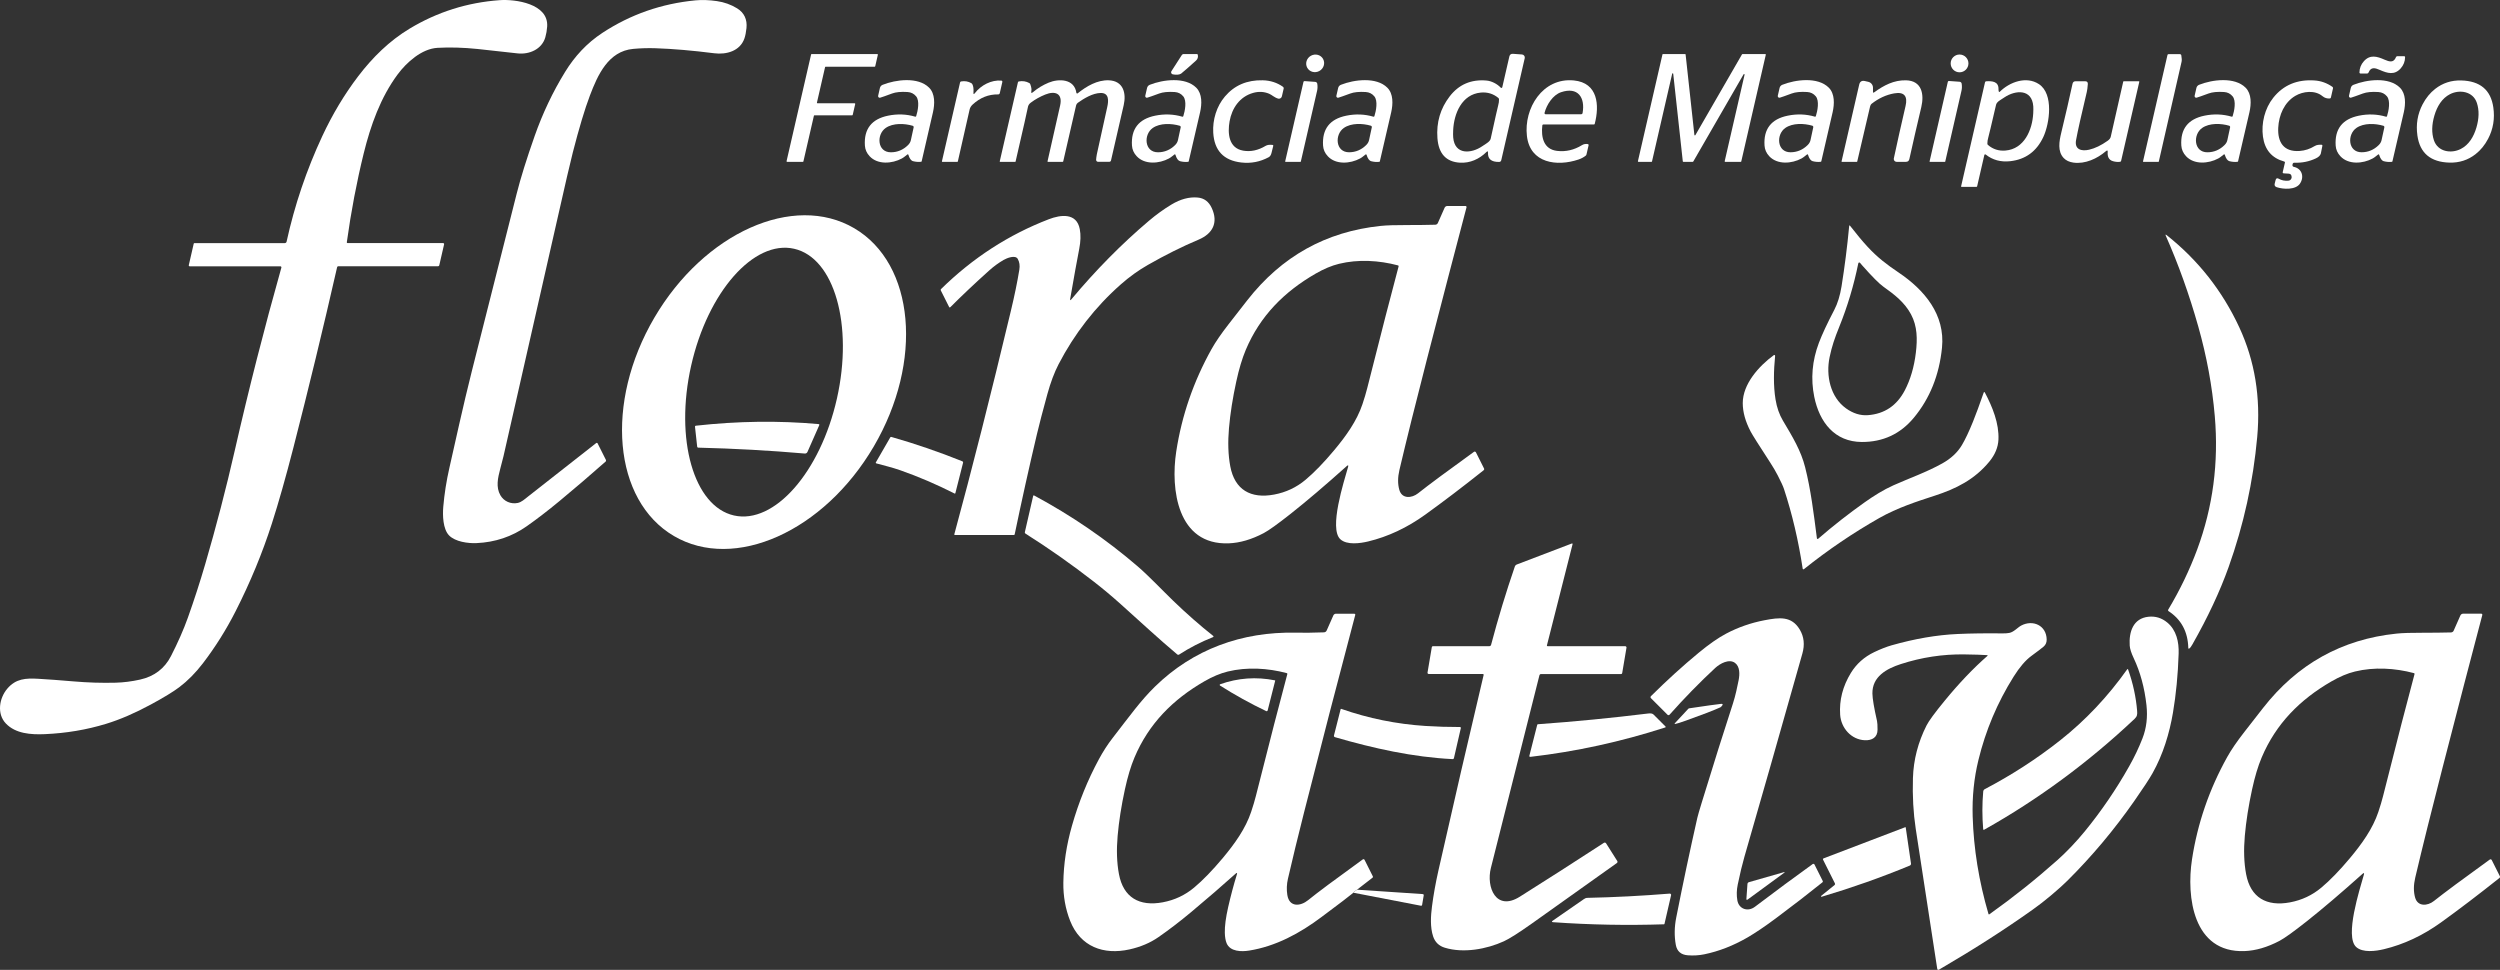
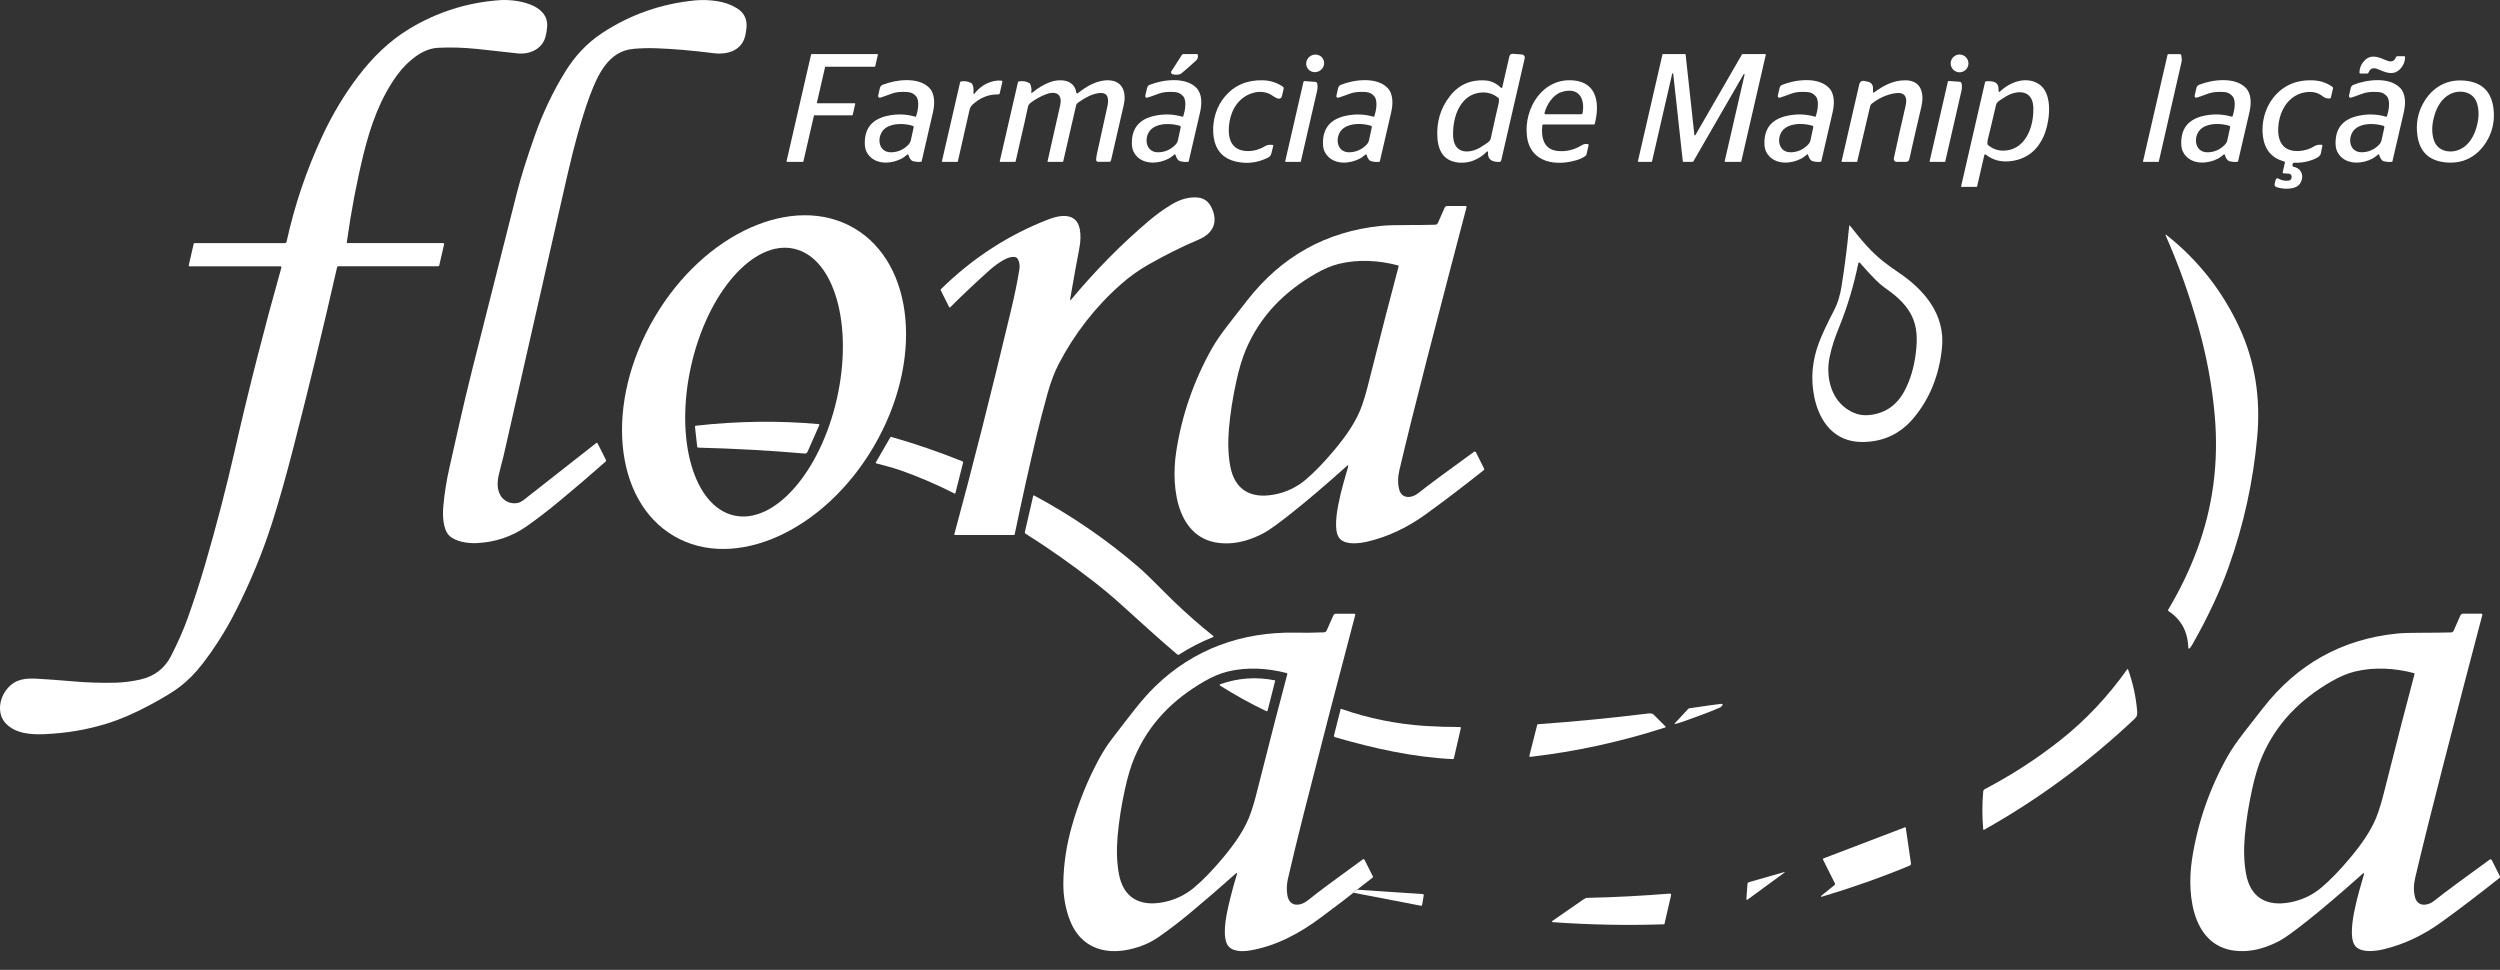
<svg xmlns="http://www.w3.org/2000/svg" width="763" height="296" viewBox="0 0 763 296" fill="none">
  <rect x="0" y="0" width="763" height="296" fill="#333333" stroke="none" />
  <g clip-path="url(#clip0_1224_2)">
    <path d="M454.136 46.611C454.161 46.128 454.004 46.057 453.658 46.398C451.479 48.558 448.65 49.829 445.582 49.651C441.351 49.402 439.06 46.911 438.705 42.178C438.344 37.369 439.594 33.109 442.458 29.398C445.247 25.784 448.98 24.177 453.658 24.579C455.208 24.711 456.94 25.596 458.027 26.755C458.128 26.866 458.306 26.872 458.413 26.765C458.453 26.729 458.479 26.678 458.494 26.628L460.653 17.243C460.79 16.659 461.156 16.384 461.76 16.425L464.498 16.623C465.011 16.659 465.402 17.101 465.366 17.619C465.366 17.67 465.356 17.721 465.346 17.767L458.189 48.878C458.108 49.234 457.884 49.417 457.519 49.422C455.167 49.458 454.039 48.522 454.136 46.611ZM457.295 29.891C455.746 28.61 453.958 28.066 451.936 28.254C446.131 28.798 443.718 34.685 443.505 39.824C443.469 40.714 443.469 41.421 443.515 41.944C443.972 47.368 449.062 46.911 452.389 44.623C452.505 44.547 452.963 44.242 453.77 43.708C454.456 43.256 454.857 42.788 454.964 42.305C456.31 36.174 457.072 32.799 457.244 32.179C457.427 31.538 457.514 30.913 457.498 30.308C457.498 30.14 457.427 29.998 457.295 29.891Z" fill="white" />
    <path d="M470.715 38.295C470.309 41.833 471.076 45.559 475.215 46.052C477.867 46.367 480.396 45.788 482.799 44.309C483.332 43.978 483.927 43.866 484.592 43.968C484.755 43.993 484.866 44.151 484.841 44.314C484.841 44.319 484.841 44.324 484.841 44.329L484.196 47.125C484.16 47.293 484.074 47.425 483.942 47.527C483.302 48.025 482.565 48.416 481.727 48.696C475.226 50.877 466.992 49.87 466.017 41.508C465.036 33.069 470.812 23.619 480.335 24.549C487.716 25.271 488.193 32.118 486.715 37.792C486.68 37.924 486.598 37.99 486.461 37.99H471.071C470.862 37.99 470.745 38.092 470.72 38.295H470.715ZM471.731 34.869H482.56C482.779 34.869 482.967 34.711 483.007 34.498C483.85 29.729 481.565 26.404 476.429 28.143C473.925 28.992 472.025 31.971 471.396 34.437C471.35 34.62 471.457 34.808 471.645 34.858C471.675 34.864 471.7 34.869 471.731 34.869Z" fill="white" />
    <path d="M261.011 31.747L260.249 35.056C260.229 35.138 260.158 35.193 260.077 35.193H248.577C248.496 35.193 248.424 35.249 248.404 35.331L245.199 49.265C245.179 49.346 245.108 49.402 245.026 49.402H240.236C240.14 49.402 240.059 49.321 240.059 49.224C240.059 49.209 240.059 49.199 240.059 49.183L247.546 16.633C247.566 16.552 247.637 16.496 247.718 16.496H267.747C267.843 16.496 267.924 16.577 267.924 16.674C267.924 16.689 267.924 16.699 267.924 16.715L267.122 20.222C267.101 20.304 267.03 20.36 266.949 20.36H251.985C251.904 20.36 251.833 20.416 251.812 20.497L249.329 31.31C249.308 31.406 249.364 31.503 249.461 31.523C249.476 31.523 249.486 31.523 249.501 31.523H260.839C260.935 31.523 261.016 31.604 261.016 31.701C261.016 31.716 261.016 31.726 261.016 31.742L261.011 31.747Z" fill="white" />
    <path d="M360.461 22.48C359.862 22.835 359.018 22.907 357.931 22.688C357.591 22.622 357.368 22.291 357.428 21.951C357.444 21.87 357.474 21.793 357.52 21.727L360.669 16.832C360.806 16.618 361.04 16.491 361.289 16.491H365.281C365.439 16.491 365.535 16.573 365.571 16.73C365.718 17.432 365.54 18.011 365.048 18.464C364.118 19.308 363.219 20.111 362.35 20.873C361.208 21.875 360.578 22.409 360.461 22.48Z" fill="white" />
    <path d="M403.809 18.011C404.515 19.297 404.002 20.939 402.661 21.671C401.32 22.403 399.664 21.955 398.963 20.664C398.257 19.378 398.77 17.736 400.111 17.004C401.452 16.272 403.108 16.719 403.809 18.006V18.011Z" fill="white" />
    <path d="M277.25 47.272C277.184 47.079 277.072 47.044 276.91 47.16C276.397 47.532 275.935 47.999 275.259 48.36C272.257 49.987 267.868 50.317 265.415 47.689C264.526 46.739 264.044 45.656 263.967 44.441C263.637 39.388 265.994 36.343 271.028 35.306C273.877 34.721 276.646 34.823 279.333 35.611C279.455 35.646 279.576 35.575 279.617 35.458C280.13 33.862 280.74 30.766 279.597 29.393C278.921 28.585 278.048 28.148 276.976 28.082C274.985 27.955 273.41 28.107 272.252 28.539C270.362 29.241 269.159 29.668 268.635 29.815C268.371 29.892 268.097 29.744 268.016 29.48C267.99 29.393 267.99 29.307 268.011 29.221L268.549 26.847C268.651 26.409 268.955 26.054 269.372 25.886C273.364 24.29 280.196 23.38 283.564 26.755C285.423 28.611 285.311 31.732 284.737 34.274C283.701 38.859 282.553 43.841 281.293 49.224C281.273 49.306 281.202 49.367 281.116 49.377C280.303 49.468 279.48 49.407 278.652 49.189C278.063 49.036 277.596 48.396 277.25 47.272ZM278.845 38.879C278.891 38.666 278.764 38.452 278.55 38.386C276.087 37.659 272.572 37.481 270.307 39.057C267.432 41.06 267.721 46.495 271.896 46.479C273.898 46.474 275.635 45.747 277.113 44.298C277.575 43.846 277.87 43.343 277.992 42.789C278.312 41.325 278.596 40.023 278.845 38.879Z" fill="white" />
    <path d="M314.777 27.792C314.624 28.427 314.807 28.524 315.32 28.087C316.692 26.923 318.256 25.977 320.013 25.24C323.107 23.944 327.902 24.01 328.511 28.341C328.532 28.473 328.654 28.559 328.786 28.539C328.826 28.534 328.862 28.519 328.892 28.493C331.63 26.297 334.896 24.381 338.401 24.508C342.835 24.671 343.79 28.432 342.957 32.082C341.377 38.976 340.087 44.593 339.087 48.934C339.021 49.234 338.833 49.382 338.523 49.382H335.13C334.8 49.382 334.536 49.117 334.536 48.787C334.536 48.777 334.536 48.772 334.536 48.762C334.556 48.33 334.627 47.775 334.754 47.089C334.866 46.484 335.927 41.665 337.939 32.632C338.345 30.811 338.564 28.305 335.882 28.377C333.469 28.438 330.868 30.013 328.943 31.381C328.684 31.569 328.501 31.843 328.43 32.154L324.499 49.245C324.473 49.351 324.407 49.402 324.3 49.402H319.841C319.765 49.402 319.704 49.341 319.704 49.265C319.704 49.255 319.704 49.245 319.704 49.239C320.105 47.47 321.385 41.797 323.549 32.215C324.402 28.443 321.969 27.67 319.033 28.849C317.408 29.505 315.914 30.339 314.558 31.361C314.065 31.727 313.776 32.209 313.69 32.815C313.608 33.369 312.364 38.859 309.961 49.29C309.946 49.367 309.895 49.407 309.814 49.407H305.253C305.182 49.407 305.121 49.346 305.121 49.28C305.121 49.27 305.121 49.26 305.121 49.25L310.667 25.128C310.703 24.976 310.794 24.884 310.952 24.854C312.1 24.645 313.156 24.803 314.126 25.337C314.279 25.418 314.391 25.55 314.446 25.713C314.777 26.628 314.883 27.319 314.766 27.792H314.777Z" fill="white" />
    <path d="M358.414 47.165C357.901 47.536 357.439 48.004 356.763 48.365C353.761 49.987 349.373 50.312 346.919 47.679C346.036 46.728 345.553 45.645 345.477 44.43C345.157 39.377 347.514 36.337 352.553 35.305C355.402 34.721 358.17 34.828 360.857 35.621C360.979 35.656 361.101 35.585 361.142 35.468C361.655 33.872 362.269 30.776 361.127 29.403C360.456 28.595 359.582 28.153 358.511 28.087C356.52 27.96 354.945 28.107 353.782 28.539C351.892 29.236 350.688 29.663 350.165 29.81C349.901 29.886 349.627 29.739 349.546 29.475C349.52 29.388 349.52 29.302 349.54 29.215L350.084 26.841C350.186 26.404 350.49 26.048 350.907 25.881C354.904 24.289 361.736 23.39 365.099 26.77C366.953 28.631 366.841 31.747 366.262 34.289C365.221 38.874 364.063 43.856 362.798 49.234C362.777 49.316 362.706 49.377 362.62 49.387C361.807 49.478 360.984 49.417 360.156 49.199C359.567 49.041 359.1 48.401 358.755 47.277C358.694 47.084 358.582 47.048 358.414 47.165ZM360.349 38.874C360.395 38.656 360.268 38.442 360.055 38.381C357.591 37.659 354.081 37.486 351.816 39.062C348.946 41.07 349.246 46.499 353.421 46.479C355.417 46.469 357.154 45.742 358.628 44.293C359.09 43.841 359.384 43.332 359.506 42.778C359.821 41.314 360.101 40.013 360.349 38.874Z" fill="white" />
    <path d="M375.268 37.034C374.643 40.613 374.932 45.203 379.428 45.981C381.718 46.372 383.999 45.884 386.265 44.517C386.762 44.217 387.473 44.12 388.393 44.227C388.571 44.247 388.637 44.344 388.596 44.522C388.515 44.883 388.337 45.605 388.058 46.698C387.9 47.333 387.611 47.765 387.194 47.989C384.578 49.397 381.8 49.931 378.849 49.595C373.454 48.98 370.6 45.945 370.28 40.496C370.051 36.571 371.296 32.438 373.861 29.434C376.761 26.028 380.606 24.386 385.386 24.503C387.717 24.559 389.774 25.225 391.567 26.491C391.74 26.613 391.827 26.831 391.776 27.04L391.232 29.403C391.115 29.907 390.623 30.217 390.125 30.105C390.115 30.105 390.105 30.1 390.089 30.095C389.002 29.8 388.164 28.946 387.316 28.595C385.757 27.95 384.126 27.873 382.425 28.361C378.361 29.52 375.974 33.008 375.268 37.034Z" fill="white" />
    <path d="M417.081 47.282C417.02 47.089 416.909 47.053 416.741 47.17C416.228 47.541 415.766 48.009 415.09 48.37C412.088 49.991 407.7 50.322 405.246 47.688C404.357 46.738 403.875 45.655 403.799 44.44C403.479 39.387 405.836 36.342 410.874 35.31C413.724 34.725 416.492 34.832 419.179 35.62C419.301 35.656 419.423 35.584 419.464 35.468C419.977 33.871 420.586 30.775 419.443 29.403C418.773 28.595 417.899 28.152 416.827 28.086C414.836 27.959 413.262 28.112 412.098 28.544C410.209 29.24 409.005 29.667 408.482 29.815C408.213 29.891 407.938 29.733 407.862 29.469C407.837 29.388 407.837 29.301 407.862 29.22L408.406 26.846C408.507 26.409 408.812 26.053 409.229 25.885C413.226 24.294 420.058 23.389 423.421 26.77C425.274 28.63 425.168 31.746 424.589 34.288C423.548 38.873 422.394 43.855 421.13 49.239C421.109 49.32 421.038 49.381 420.952 49.391C420.139 49.483 419.316 49.422 418.488 49.203C417.899 49.046 417.432 48.405 417.086 47.282H417.081ZM418.676 38.858C418.722 38.645 418.59 38.426 418.377 38.365C415.913 37.643 412.398 37.475 410.138 39.056C407.268 41.065 407.573 46.499 411.748 46.473C413.749 46.463 415.486 45.731 416.954 44.282C417.417 43.83 417.711 43.322 417.833 42.767C418.148 41.303 418.427 40.002 418.676 38.858Z" fill="white" />
    <path d="M297.105 28.29C297.07 28.794 297.207 28.845 297.517 28.443C299.421 25.962 302.571 24.351 305.603 24.595C305.791 24.61 305.933 24.778 305.923 24.966C305.923 24.981 305.923 25.001 305.913 25.017L305.131 28.438C305.08 28.662 304.872 28.819 304.643 28.814C301.733 28.758 299.132 29.79 296.836 31.92C296.353 32.367 296.054 32.871 295.927 33.425C295.378 35.85 294.179 41.132 292.336 49.265C292.315 49.341 292.249 49.397 292.173 49.397H287.612C287.536 49.397 287.475 49.336 287.475 49.26C287.475 49.25 287.475 49.24 287.475 49.235L293.011 25.164C293.052 24.986 293.158 24.884 293.336 24.854C294.454 24.661 295.48 24.828 296.414 25.362C296.567 25.449 296.684 25.571 296.77 25.728C297.07 26.293 297.176 27.147 297.1 28.29H297.105Z" fill="white" />
    <path d="M392.238 49.254L397.815 25.011C397.856 24.823 397.973 24.736 398.161 24.752L401.411 24.986C401.731 25.006 401.99 25.25 402.036 25.565C402.153 26.323 402.133 27.044 401.975 27.721C400.187 35.61 398.531 42.803 397.013 49.305C396.997 49.366 396.962 49.397 396.901 49.397H392.35C392.284 49.397 392.233 49.341 392.233 49.28C392.233 49.27 392.233 49.265 392.233 49.254H392.238Z" fill="white" />
    <path d="M516.648 49.392H513.753C513.666 49.392 513.6 49.326 513.59 49.245L510.67 22.52C510.659 22.429 510.578 22.368 510.492 22.373C510.421 22.378 510.365 22.429 510.35 22.5L504.193 49.27C504.178 49.346 504.112 49.397 504.036 49.397H500.054C499.962 49.397 499.891 49.321 499.891 49.234C499.891 49.224 499.891 49.209 499.891 49.199L507.383 16.618C507.398 16.542 507.465 16.491 507.541 16.491H514.286C514.373 16.491 514.439 16.557 514.449 16.639L517.126 41.182C517.136 41.273 517.212 41.334 517.303 41.329C517.359 41.324 517.405 41.294 517.43 41.243L531.663 16.578C531.693 16.527 531.744 16.496 531.8 16.496H538.764C538.855 16.496 538.926 16.573 538.926 16.659C538.926 16.669 538.926 16.684 538.926 16.695L531.434 49.275C531.419 49.351 531.353 49.402 531.277 49.402H526.538C526.446 49.402 526.375 49.326 526.375 49.239C526.375 49.229 526.375 49.214 526.375 49.204L532.445 22.795C532.465 22.708 532.41 22.622 532.323 22.602C532.252 22.586 532.181 22.617 532.145 22.678L516.78 49.311C516.75 49.361 516.699 49.392 516.643 49.392H516.648Z" fill="white" />
    <path d="M658.877 49.295C658.862 49.361 658.821 49.396 658.755 49.396H654.163C654.102 49.396 654.051 49.351 654.046 49.29C654.046 49.279 654.046 49.269 654.046 49.259L661.518 16.765C661.549 16.628 661.666 16.531 661.808 16.531H665.318C665.526 16.531 665.699 16.679 665.734 16.882C665.892 17.762 665.917 18.422 665.81 18.875C663.743 27.99 661.427 38.126 658.872 49.295H658.877Z" fill="white" />
    <path d="M600.769 19.353C600.769 20.853 599.555 22.068 598.056 22.068C596.558 22.068 595.344 20.853 595.344 19.353C595.344 17.854 596.558 16.639 598.056 16.639C599.555 16.639 600.769 17.854 600.769 19.353Z" fill="white" />
    <path d="M727.769 18.209C729.217 18.845 730.538 19.256 731.259 17.431C731.335 17.238 731.477 17.142 731.686 17.142H733.728C733.895 17.142 734.032 17.279 734.032 17.447C734.032 17.447 734.032 17.447 734.032 17.452C734.017 18.758 733.565 19.907 732.676 20.898C730.776 23.013 728.633 22.362 726.367 21.366C724.92 20.731 723.599 20.314 722.878 22.144C722.802 22.337 722.659 22.434 722.451 22.434H720.409C720.242 22.434 720.104 22.296 720.104 22.129C720.104 22.129 720.104 22.129 720.104 22.123C720.12 20.817 720.572 19.668 721.461 18.677C723.36 16.562 725.504 17.213 727.769 18.209Z" fill="white" />
    <path d="M551.818 47.272C551.757 47.079 551.645 47.043 551.478 47.16C550.965 47.531 550.502 47.999 549.827 48.365C546.825 49.987 542.436 50.317 539.978 47.684C539.094 46.733 538.611 45.65 538.535 44.435C538.205 39.382 540.562 36.337 545.606 35.305C548.455 34.721 551.224 34.822 553.911 35.61C554.033 35.646 554.155 35.575 554.195 35.458C554.708 33.861 555.318 30.766 554.175 29.393C553.504 28.585 552.631 28.148 551.559 28.081C549.563 27.954 547.988 28.102 546.825 28.534C544.94 29.235 543.737 29.663 543.213 29.81C542.949 29.886 542.67 29.734 542.589 29.469C542.563 29.388 542.563 29.297 542.584 29.215L543.127 26.841C543.229 26.404 543.533 26.048 543.95 25.88C547.947 24.284 554.779 23.379 558.147 26.755C560.001 28.615 559.889 31.732 559.315 34.273C558.274 38.864 557.126 43.846 555.861 49.229C555.841 49.31 555.77 49.371 555.683 49.382C554.871 49.473 554.048 49.412 553.22 49.194C552.631 49.036 552.163 48.395 551.818 47.272ZM553.408 38.854C553.454 38.64 553.327 38.427 553.113 38.361C550.645 37.644 547.13 37.476 544.869 39.057C541.999 41.065 542.304 46.499 546.48 46.474C548.481 46.459 550.218 45.727 551.691 44.278C552.153 43.825 552.443 43.322 552.565 42.768C552.88 41.299 553.159 39.997 553.408 38.854Z" fill="white" />
    <path d="M571.77 28.274C571.846 28.269 571.917 28.244 571.978 28.198C574.98 26.012 578.033 24.431 581.695 24.508C586.566 24.619 587.308 28.773 586.378 32.692C585.073 38.182 583.859 43.469 582.737 48.548C582.61 49.112 582.259 49.392 581.685 49.392H578.846C578.368 49.392 577.977 49.005 577.977 48.527C577.977 48.466 577.982 48.405 577.997 48.344C579.013 43.576 580.207 38.243 581.578 32.341C582.254 29.444 581.258 27.939 578.099 28.498C575.646 28.935 573.335 30.008 571.171 31.711C570.983 31.858 570.841 32.133 570.744 32.529C569.845 36.286 568.54 41.868 566.828 49.285C566.813 49.361 566.762 49.402 566.68 49.402H562.165C562.099 49.402 562.043 49.346 562.043 49.285C562.043 49.275 562.043 49.264 562.043 49.254L567.427 25.829C567.646 24.884 568.225 24.518 569.169 24.736L570.206 24.975C571.044 25.168 571.638 25.916 571.638 26.78V28.163C571.638 28.244 571.679 28.279 571.765 28.274H571.77Z" fill="white" />
    <path d="M610.039 27.959C610.064 28.046 610.155 28.092 610.247 28.066C610.272 28.056 610.298 28.046 610.313 28.026C613.305 25.052 618.399 23.13 622.27 25.667C626.862 28.676 625.526 37.689 623.651 41.751C621.594 46.199 618.211 48.68 613.503 49.199C610.623 49.514 608.134 48.833 606.031 47.155C605.919 47.069 605.762 47.084 605.675 47.196C605.65 47.226 605.635 47.262 605.625 47.297L603.425 56.859C603.4 56.966 603.334 57.022 603.227 57.022H598.635C598.574 57.022 598.523 56.971 598.523 56.91C598.523 56.9 598.523 56.895 598.523 56.885L605.828 25.113C605.873 24.919 605.99 24.818 606.188 24.808C608.032 24.696 609.993 24.858 609.942 27.217C609.937 27.497 609.967 27.741 610.033 27.959H610.039ZM606.742 44.262C608.266 45.554 610.033 46.118 612.045 45.95C617.81 45.477 620.274 39.662 620.543 34.563C620.588 33.678 620.594 32.977 620.558 32.458C620.167 27.07 615.108 27.466 611.781 29.698C611.664 29.774 611.207 30.074 610.399 30.593C609.713 31.035 609.312 31.498 609.2 31.97C607.793 38.04 606.996 41.38 606.818 41.995C606.63 42.631 606.539 43.246 606.544 43.846C606.544 44.013 606.615 44.156 606.742 44.262Z" fill="white" />
    <path d="M679.017 47.272C678.956 47.079 678.844 47.044 678.676 47.16C678.163 47.532 677.701 47.999 677.026 48.36C674.024 49.982 669.635 50.307 667.182 47.674C666.298 46.723 665.815 45.641 665.739 44.425C665.419 39.373 667.776 36.333 672.815 35.3C675.664 34.716 678.433 34.823 681.12 35.616C681.241 35.651 681.363 35.58 681.404 35.463C681.917 33.867 682.532 30.771 681.389 29.398C680.718 28.59 679.845 28.148 678.773 28.082C676.782 27.955 675.207 28.102 674.044 28.534C672.154 29.231 670.951 29.658 670.427 29.805C670.163 29.881 669.889 29.734 669.808 29.47C669.782 29.383 669.782 29.297 669.803 29.21L670.346 26.836C670.448 26.399 670.752 26.043 671.169 25.876C675.167 24.285 681.998 23.385 685.361 26.765C687.215 28.626 687.103 31.742 686.524 34.284C685.483 38.869 684.325 43.851 683.06 49.23C683.04 49.311 682.969 49.372 682.882 49.382C682.069 49.474 681.247 49.413 680.419 49.194C679.829 49.036 679.362 48.396 679.017 47.272ZM680.632 38.859C680.678 38.645 680.551 38.432 680.337 38.366C677.874 37.644 674.354 37.476 672.088 39.057C669.219 41.07 669.523 46.505 673.699 46.479C675.705 46.469 677.442 45.737 678.915 44.283C679.377 43.831 679.672 43.328 679.789 42.773C680.104 41.304 680.383 40.003 680.632 38.859Z" fill="white" />
    <path d="M697.135 49.296C693.366 48.253 691.207 45.727 690.654 41.716C690.095 37.634 691.207 33.079 693.803 29.831C696.896 25.952 701.097 24.193 706.395 24.554C708.371 24.686 710.189 25.337 711.86 26.511C712.002 26.608 712.074 26.786 712.033 26.958L711.388 29.775C711.352 29.937 711.251 30.029 711.083 30.044C710.225 30.125 709.463 29.892 708.802 29.337C706.517 27.426 702.88 27.863 700.533 29.251C697.16 31.249 695.515 35.112 695.317 38.976C695.093 43.348 696.937 46.428 701.859 46.073C703.479 45.956 704.998 45.458 706.415 44.588C707.116 44.156 707.782 44.176 708.538 44.166C708.681 44.166 708.792 44.278 708.797 44.42C708.797 44.436 708.797 44.456 708.797 44.471C708.579 45.707 708.416 46.505 708.315 46.866C708.147 47.45 707.644 47.938 706.806 48.335C704.764 49.306 702.585 49.743 700.269 49.657C699.964 49.646 699.776 49.789 699.705 50.089L699.659 50.302C699.593 50.582 699.766 50.861 700.046 50.922C700.046 50.922 700.056 50.922 700.061 50.922C702.646 51.461 703.301 54.079 701.93 56.067C700.599 58.004 696.84 57.795 694.859 57.134C694.306 56.946 694.098 56.575 694.245 56.011L694.504 54.984C694.651 54.399 694.986 54.257 695.51 54.567C696.312 55.04 697.282 55.233 698.425 55.147C698.893 55.111 699.284 54.77 699.385 54.313C699.4 54.221 699.411 54.176 699.411 54.171C699.436 53.423 699.131 53.032 698.486 52.996L696.922 52.905C696.774 52.895 696.663 52.768 696.673 52.62C696.673 52.605 696.673 52.59 696.678 52.58L697.353 49.651C697.399 49.463 697.328 49.346 697.14 49.291L697.135 49.296Z" fill="white" />
    <path d="M726.124 47.282C726.063 47.089 725.951 47.053 725.783 47.17C725.27 47.541 724.808 48.009 724.132 48.37C721.13 49.992 716.742 50.317 714.288 47.684C713.405 46.733 712.922 45.651 712.846 44.435C712.521 39.382 714.878 36.343 719.922 35.31C722.771 34.726 725.539 34.828 728.226 35.626C728.348 35.661 728.47 35.59 728.511 35.473C729.024 33.872 729.638 30.776 728.496 29.403C727.825 28.595 726.952 28.153 725.88 28.087C723.889 27.96 722.314 28.107 721.151 28.539C719.261 29.236 718.057 29.663 717.534 29.81C717.265 29.886 716.991 29.729 716.915 29.464C716.889 29.383 716.889 29.297 716.915 29.215L717.458 26.841C717.56 26.404 717.864 26.048 718.281 25.881C722.278 24.289 729.11 23.39 732.473 26.77C734.327 28.631 734.215 31.747 733.636 34.289C732.595 38.879 731.437 43.861 730.172 49.239C730.152 49.321 730.08 49.382 729.994 49.392C729.181 49.483 728.359 49.422 727.531 49.204C726.941 49.046 726.474 48.406 726.129 47.282H726.124ZM727.703 38.879C727.749 38.661 727.622 38.447 727.409 38.386C724.95 37.659 721.435 37.476 719.17 39.052C716.295 41.055 716.584 46.484 720.76 46.469C722.756 46.469 724.493 45.742 725.971 44.293C726.433 43.841 726.728 43.337 726.85 42.783C727.17 41.319 727.454 40.018 727.703 38.879Z" fill="white" />
    <path d="M739.391 31.813C740.391 29.907 741.666 28.341 743.22 27.126C745.516 25.331 748.158 24.477 751.149 24.553C756.93 24.701 760.201 27.446 760.963 32.784C761.456 36.205 760.922 39.403 759.368 42.366C758.367 44.278 757.092 45.838 755.538 47.053C753.242 48.848 750.601 49.707 747.609 49.631C741.829 49.483 738.558 46.738 737.796 41.4C737.303 37.974 737.836 34.776 739.391 31.813ZM742.977 35.265C742.149 38.076 742.098 40.592 742.829 42.803C743.993 46.316 748.066 46.977 751.023 45.467C753.501 44.206 754.979 41.726 755.797 38.945C756.625 36.134 756.676 33.617 755.939 31.401C754.781 27.893 750.708 27.233 747.746 28.737C745.273 30.003 743.794 32.479 742.977 35.265Z" fill="white" />
-     <path d="M643.268 46.398C643.314 45.879 643.136 45.788 642.74 46.128C640.068 48.416 636.4 50.119 632.825 49.631C631.56 49.458 630.569 48.996 629.853 48.248C627.913 46.21 628.461 43.15 629.096 40.506C630.432 34.97 631.58 29.988 632.535 25.566C632.647 25.052 632.967 24.798 633.49 24.798H636.39C636.969 24.798 637.239 25.088 637.203 25.662C637.127 26.714 637.025 27.523 636.888 28.087C635.197 35.163 634.105 40.054 633.612 42.763C633.089 45.651 635.273 46.225 637.574 45.696C639.397 45.274 641.292 44.364 643.263 42.961C643.786 42.59 644.096 42.189 644.197 41.746C646.498 31.605 647.768 25.998 648.007 24.935C648.027 24.849 648.078 24.808 648.164 24.808H652.787C652.893 24.808 652.939 24.859 652.914 24.966L647.362 49.097C647.326 49.265 647.22 49.356 647.052 49.382C646.387 49.478 645.67 49.417 644.903 49.204C643.512 48.823 643.166 47.659 643.268 46.398Z" fill="white" />
    <path d="M589.025 49.407C588.959 49.407 588.908 49.352 588.908 49.291C588.908 49.28 588.908 49.275 588.908 49.265L594.475 24.981C594.516 24.793 594.633 24.706 594.821 24.717L598.077 24.951C598.391 24.971 598.656 25.215 598.701 25.53C598.818 26.293 598.803 27.014 598.645 27.691C596.857 35.595 595.207 42.804 593.688 49.316C593.673 49.377 593.637 49.407 593.576 49.407H589.02H589.025Z" fill="white" />
    <path d="M105.855 73.879C105.83 74.087 105.916 74.189 106.119 74.189H135.174C135.473 74.189 135.59 74.337 135.524 74.631L134.072 80.945C134.031 81.128 133.863 81.26 133.675 81.26H103.265C103.057 81.26 102.93 81.362 102.884 81.565C98.612 100.308 94.168 118.645 89.555 136.585C87.209 145.704 85.014 153.437 82.978 159.781C80.072 168.819 76.385 177.741 71.91 186.541C69.03 192.209 65.698 197.511 61.913 202.457C59.683 205.365 57.286 207.79 54.721 209.727C52.867 211.125 49.987 212.879 46.076 214.998C41.184 217.647 36.613 219.619 32.361 220.916C26.454 222.725 20.232 223.773 13.694 224.062C9.392 224.25 4.75 223.915 1.788 220.809C-1.011 217.881 -0.249 213.107 2.205 210.2C4.8 207.119 7.858 206.941 11.668 207.165C14.771 207.343 18.327 207.607 22.34 207.953C26.784 208.334 31.102 208.471 35.287 208.359C37.72 208.293 40.204 207.978 42.739 207.414C47.081 206.443 50.231 204.048 52.186 200.231C54.325 196.047 56.047 192.133 57.347 188.488C59.252 183.145 61.014 177.705 62.635 172.169C65.896 161.006 69.009 149.11 71.701 137.286C75.933 118.716 80.656 100.186 85.873 81.687C85.919 81.514 85.822 81.337 85.649 81.286C85.619 81.276 85.594 81.276 85.563 81.276H57.855C57.718 81.276 57.606 81.164 57.606 81.021C57.606 81.001 57.606 80.981 57.611 80.966L59.125 74.362C59.15 74.265 59.236 74.199 59.333 74.199H86.909C87.178 74.199 87.412 74.011 87.468 73.747C89.911 62.614 93.543 51.888 98.353 41.563C101.487 34.847 105.154 28.732 109.355 23.227C113.713 17.513 118.838 12.46 125.02 8.738C133.462 3.655 142.615 0.762 152.49 0.051C157.31 -0.3 167.459 1.133 166.996 8.098C166.92 9.242 166.732 10.335 166.438 11.367C165.401 15.017 161.577 16.699 157.945 16.293C151.601 15.581 147.542 15.133 145.769 14.95C141.396 14.503 137.312 14.386 133.528 14.6C128.692 14.874 124.065 19.063 121.373 22.693C116.146 29.728 113.094 38.304 110.996 46.845C108.857 55.548 107.146 64.561 105.855 73.879Z" fill="white" />
    <path d="M158.021 153.498C159.138 153.264 160.098 152.385 161.058 151.622C168.317 145.888 175.286 140.418 181.976 135.207C182.092 135.116 182.26 135.136 182.351 135.253C182.362 135.268 182.372 135.284 182.382 135.299L184.932 140.377C185.013 140.545 184.977 140.748 184.835 140.87C180.142 145.019 175.448 149.035 170.76 152.918C167.24 155.831 163.913 158.388 160.784 160.589C156.243 163.787 151.113 165.51 145.394 165.759C142.894 165.871 138.938 165.358 137.048 163.401C135.158 161.444 135.072 157.25 135.285 154.703C135.616 150.778 136.24 146.808 137.155 142.787C138.587 136.453 141.528 123.053 144.007 113.257C150.813 86.339 155.369 68.298 157.681 59.142C158.879 54.389 160.708 48.517 163.171 41.523C165.62 34.563 168.718 28.041 172.462 21.956C175.347 17.254 179.06 13.177 183.865 10.025C192.414 4.413 201.872 1.108 212.244 0.112C214.245 -0.081 216.424 -0.005 218.781 0.336C221.021 0.656 223.078 1.393 224.952 2.537C227.126 3.864 228.102 5.963 227.822 8.586C227.685 9.862 227.482 10.894 227.213 11.687C225.882 15.612 221.666 16.725 217.989 16.257C211.355 15.413 205.376 14.9 200.058 14.722C197.828 14.646 195.563 14.712 193.262 14.92C185.628 15.612 182.402 22.947 180.04 29.154C178.486 33.246 176.744 39.042 174.819 46.54C174.072 49.438 172.513 56.168 170.135 66.727C167.408 78.821 161.922 102.983 153.673 139.213C153.627 139.411 153.292 140.713 152.662 143.127C151.946 145.857 151.296 148.669 152.718 151.154C153.8 153.03 155.928 153.935 158.021 153.498Z" fill="white" />
    <path d="M326.627 91.224C326.546 91.687 326.657 91.743 326.957 91.382C334.414 82.455 342.297 74.469 350.607 67.428C352.888 65.491 355.204 63.824 357.545 62.416C360.288 60.769 362.95 60.057 365.525 60.286C367.491 60.459 368.923 61.526 369.822 63.483C371.874 67.931 370.147 71.307 365.82 73.132C360.811 75.242 355.651 77.819 350.333 80.854C347.442 82.506 344.694 84.478 342.099 86.771C334.277 93.665 327.882 101.91 323.076 111.177C321.781 113.678 320.633 116.729 319.643 120.333C318.231 125.482 317.174 129.544 316.468 132.518C314.04 142.802 311.78 152.99 309.682 163.085C309.657 163.202 309.555 163.289 309.433 163.289H291.421C291.33 163.289 291.254 163.213 291.254 163.116C291.254 163.101 291.254 163.085 291.254 163.075C296.613 143.366 302.373 120.628 308.524 94.859C309.636 90.218 310.495 86.039 311.099 82.323C311.307 81.057 311.145 79.959 310.617 79.019C309.895 77.743 307.32 78.744 306.345 79.314C304.765 80.224 303.277 81.311 301.87 82.577C297.324 86.669 293.377 90.401 290.025 93.771C289.943 93.858 289.806 93.858 289.725 93.771C289.705 93.756 289.694 93.736 289.679 93.71L287.129 88.632C287.053 88.484 287.079 88.347 287.195 88.23C296.861 78.734 307.833 71.627 320.1 66.91C323.732 65.512 328.582 64.871 329.548 69.924C329.883 71.678 329.827 73.681 329.385 75.933C328.725 79.293 327.805 84.392 326.622 91.219L326.627 91.224Z" fill="white" />
    <path d="M411.433 142.507C411.586 141.953 411.448 141.872 411.022 142.253C404.454 148.135 398.76 152.979 393.94 156.787C389.973 159.924 387.225 161.891 385.696 162.699C381.978 164.656 378.412 165.698 375.004 165.826C359.303 166.41 357.231 149.284 358.983 137.836C360.664 126.845 364.256 116.419 369.762 106.551C370.965 104.396 372.703 101.859 374.973 98.946C377.223 96.054 379.118 93.624 380.657 91.656C391.131 78.246 404.708 70.677 421.384 68.948C423.177 68.76 425.94 68.674 429.663 68.684C432.462 68.689 435.256 68.659 438.044 68.587C438.39 68.577 438.7 68.374 438.837 68.059L440.889 63.417C441.036 63.082 441.371 62.863 441.737 62.863H447.258C447.441 62.863 447.589 63.011 447.589 63.194C447.589 63.224 447.589 63.255 447.578 63.28C444.221 75.984 440.183 91.484 435.464 109.79C432.101 122.839 429.318 134.048 427.108 143.412C426.575 145.685 426.565 147.718 427.078 149.523C427.88 152.313 430.852 152.095 432.787 150.56C436.023 147.992 441.712 143.778 449.844 137.907C450.027 137.769 450.286 137.815 450.423 137.998C450.438 138.019 450.448 138.039 450.458 138.059L452.927 142.98C453.024 143.163 452.973 143.387 452.81 143.519C446.395 148.618 440.452 153.137 434.981 157.077C429.43 161.072 423.614 163.797 417.544 165.256C415.126 165.836 411.083 166.41 409.081 164.585C405.516 161.337 410.179 146.976 411.433 142.507ZM407.177 137.424C410.819 133.072 414.12 128.446 415.822 123.358C416.416 121.588 416.899 119.967 417.269 118.498C421.501 101.737 424.696 89.338 426.854 81.306C426.9 81.144 426.839 81.042 426.682 81.001C420.866 79.451 414.522 79.09 408.68 80.513C406.43 81.062 404.048 82.059 401.539 83.508C391.938 89.038 384.583 96.42 380.22 106.755C379.113 109.373 378.143 112.611 377.305 116.48C376.218 121.472 375.476 126.199 375.085 130.658C374.704 134.984 374.836 138.873 375.481 142.324C376.822 149.492 381.729 152.283 388.865 150.941C392.467 150.265 395.657 148.77 398.425 146.452C401.092 144.22 404.012 141.211 407.177 137.424Z" fill="white" />
    <path d="M205.656 163.583C187.167 152.725 184.5 122.9 199.708 96.963C214.91 71.027 242.227 58.801 260.717 69.66C279.206 80.518 281.872 110.343 266.665 136.28C251.462 162.216 224.145 174.442 205.656 163.583ZM224.018 157.325C236.305 160.096 250.365 144.118 255.429 121.639C260.493 99.159 254.636 78.688 242.349 75.918C230.062 73.147 216.002 89.124 210.938 111.604C205.874 134.083 211.731 154.555 224.018 157.325Z" fill="white" />
    <path d="M564.659 68.933C566.66 71.51 568.433 73.64 569.982 75.312C572.989 78.571 575.833 80.727 579.465 83.177C587.333 88.484 593.718 96.013 592.697 106.129C591.849 114.502 588.979 121.634 584.082 127.521C579.973 132.457 574.685 134.917 568.229 134.892C559.945 134.861 555.297 128.883 553.712 121.115C552.59 115.605 553.062 110.104 555.135 104.609C556.1 102.062 557.664 98.717 559.823 94.574C560.844 92.627 561.58 90.223 562.043 87.371C562.998 81.428 563.775 75.312 564.369 69.014C564.394 68.745 564.491 68.719 564.659 68.933ZM568.372 81.031C568.123 80.747 567.894 80.477 567.691 80.228C567.584 80.096 567.396 80.076 567.264 80.177C567.208 80.223 567.168 80.289 567.153 80.361C565.791 87.081 563.851 93.552 561.332 99.775C559.919 103.257 559.081 105.733 558.396 109.006C557.217 114.639 558.624 121.207 563.404 124.633C565.568 126.184 567.793 126.875 570.073 126.707C575.148 126.331 578.906 123.805 581.35 119.128C583.061 115.849 584.184 112.041 584.712 107.7C585.22 103.526 585.19 99.576 583.244 95.942C581.294 92.302 578.241 89.933 574.767 87.462C573.512 86.573 571.379 84.427 568.372 81.031Z" fill="white" />
-     <path d="M554.521 164.301C554.536 164.423 554.642 164.514 554.769 164.499C554.815 164.494 554.861 164.473 554.891 164.443C559.463 160.483 564.202 156.772 569.104 153.3C571.862 151.348 574.833 149.477 577.891 148.109C582.813 145.908 588.009 144.109 592.794 141.43C595.446 139.945 597.437 138.085 598.772 135.843C599.804 134.104 600.931 131.72 602.155 128.695C603.075 126.423 604.167 123.449 605.442 119.774C605.472 119.682 605.574 119.636 605.66 119.667C605.701 119.682 605.736 119.708 605.757 119.748C608.124 124.242 610.145 129.229 609.927 134.15C609.82 136.499 608.906 138.73 607.179 140.84C602.658 146.356 597.01 149.162 590.468 151.287C585.17 153.005 579.059 154.977 573.533 158.114C565.533 162.659 557.868 167.859 550.543 173.72C550.447 173.797 550.305 173.781 550.228 173.685C550.203 173.654 550.188 173.619 550.183 173.578C548.888 165.002 546.978 156.884 544.463 149.218C544.204 148.42 543.569 147.047 542.569 145.1C541.919 143.839 541.152 142.533 540.268 141.175C536.809 135.863 534.823 132.711 534.299 131.71C532.689 128.645 531.887 125.752 531.887 123.032C531.887 117.247 536.743 111.777 541.375 108.382C541.482 108.3 541.634 108.321 541.715 108.432C541.751 108.483 541.771 108.544 541.766 108.605C541.324 113.145 541.213 117.72 541.888 121.889C542.289 124.354 543.041 126.515 544.143 128.37C547.171 133.438 549.67 137.622 550.924 142.589C552.662 149.452 553.545 156.691 554.521 164.301Z" fill="white" />
-     <path d="M472.376 197.221H496.006C496.229 197.221 496.407 197.399 496.407 197.618C496.407 197.638 496.407 197.663 496.402 197.684L495.096 205.411C495.061 205.614 494.944 205.716 494.741 205.716H470.334C470.095 205.716 469.887 205.878 469.831 206.107C461.557 238.972 456.62 258.574 455.015 264.919C453.547 270.724 456.549 278.258 463.853 273.668C471.878 268.62 480.432 263.139 489.509 257.232C489.732 257.085 490.032 257.151 490.174 257.375L493.593 262.784C493.72 262.987 493.669 263.256 493.471 263.394C482.982 270.872 474.337 277.023 467.546 281.847C463.538 284.689 460.688 286.498 458.992 287.276C453.745 289.681 446.674 290.992 440.955 289.243C439.172 288.7 437.988 287.561 437.399 285.817C436.444 282.986 436.668 279.514 437.049 276.596C437.501 273.093 438.156 269.458 439.004 265.691C443.642 245.149 448.244 225.252 452.81 205.99C452.841 205.858 452.754 205.731 452.627 205.7C452.612 205.7 452.592 205.695 452.576 205.695H436.033C435.835 205.695 435.677 205.538 435.677 205.339C435.677 205.319 435.677 205.304 435.677 205.284L436.993 197.485C437.018 197.333 437.15 197.221 437.308 197.221H454.497C454.811 197.221 455.01 197.069 455.091 196.758C457.229 188.681 459.637 180.73 462.324 172.917C462.425 172.622 462.649 172.393 462.939 172.281L479.635 165.906C479.904 165.805 480 165.891 479.929 166.171L472.132 196.916C472.081 197.114 472.158 197.216 472.366 197.216L472.376 197.221Z" fill="white" />
    <path d="M414.171 271.533C413.485 271.98 413.114 272.291 413.064 272.458C410.961 274.136 408.827 275.773 406.669 277.364C406.648 277.379 405.556 278.198 403.387 279.829C396.652 284.898 389.333 288.822 381.226 290.119C378.976 290.479 375.44 290.495 374.358 287.856C374.028 287.048 373.845 285.986 373.815 284.664C373.769 282.666 374.11 280.063 374.836 276.856C375.633 273.363 376.517 270.044 377.487 266.902C377.655 266.353 377.528 266.272 377.101 266.653C373.073 270.272 368.553 274.177 363.539 278.37C360.146 281.202 356.814 283.754 353.543 286.026C351.044 287.76 348.108 289.005 344.73 289.758C336.781 291.532 329.72 288.924 326.612 281.055C325.169 277.405 324.479 273.511 324.534 269.378C324.611 263.679 325.489 257.889 327.166 252.007C329.207 244.834 331.955 238.058 335.404 231.678C336.674 229.335 338.056 227.194 339.549 225.268C344.893 218.374 348.149 213.804 352.502 209.549C364.149 198.162 379.026 192.748 395.474 193.094C397.968 193.145 400.822 193.109 404.043 192.992C404.454 192.977 404.749 192.779 404.916 192.397L406.933 187.837C407.075 187.512 407.395 187.304 407.751 187.304H413.338C413.5 187.304 413.633 187.436 413.633 187.599C413.633 187.624 413.633 187.649 413.622 187.675C408.375 207.475 403.159 227.591 397.978 248.027C396.119 255.357 394.488 262.078 393.081 268.183C392.695 269.866 392.634 271.523 392.893 273.155C393.503 276.957 396.896 276.637 399.248 274.72C401.904 272.55 407.461 268.407 415.923 262.291C416.086 262.174 416.314 262.21 416.431 262.378C416.441 262.393 416.452 262.408 416.462 262.423L418.971 267.426C419.068 267.614 419.032 267.771 418.864 267.898L414.171 271.533ZM373.2 261.864C376.842 257.513 380.144 252.887 381.845 247.798C382.44 246.029 382.922 244.407 383.293 242.938C387.524 226.178 390.724 213.779 392.888 205.742C392.934 205.579 392.873 205.477 392.715 205.437C386.9 203.886 380.55 203.525 374.709 204.949C372.459 205.498 370.076 206.494 367.567 207.943C357.967 213.474 350.607 220.855 346.244 231.19C345.137 233.808 344.161 237.046 343.323 240.915C342.236 245.907 341.495 250.635 341.103 255.093C340.722 259.419 340.855 263.308 341.5 266.76C342.836 273.933 347.742 276.723 354.884 275.381C358.485 274.705 361.675 273.211 364.443 270.893C367.11 268.661 370.031 265.651 373.2 261.864Z" fill="white" />
    <path d="M721.455 266.947C721.608 266.393 721.471 266.312 721.044 266.693C714.476 272.575 708.782 277.419 703.962 281.227C699.995 284.363 697.247 286.336 695.718 287.144C692 289.101 688.434 290.143 685.026 290.27C669.325 290.855 667.248 273.729 669 262.28C670.682 251.29 674.273 240.858 679.774 230.991C680.978 228.836 682.715 226.299 684.985 223.386C687.235 220.494 689.13 218.064 690.669 216.096C701.143 202.681 714.72 195.111 731.401 193.378C733.194 193.19 735.957 193.103 739.68 193.114C742.479 193.119 745.273 193.088 748.061 193.017C748.407 193.007 748.717 192.804 748.854 192.488L750.906 187.847C751.053 187.512 751.388 187.293 751.754 187.293H757.276C757.458 187.293 757.606 187.44 757.606 187.623C757.606 187.654 757.606 187.684 757.596 187.71C754.238 200.414 750.2 215.918 745.486 234.224C742.124 247.274 739.34 258.483 737.131 267.852C736.597 270.124 736.587 272.158 737.1 273.962C737.903 276.753 740.879 276.535 742.814 275C746.05 272.432 751.739 268.213 759.871 262.341C760.054 262.204 760.313 262.25 760.45 262.433C760.465 262.453 760.476 262.474 760.486 262.494L762.954 267.415C763.051 267.598 763 267.822 762.837 267.954C756.422 273.052 750.479 277.577 745.009 281.517C739.457 285.512 733.641 288.237 727.571 289.696C725.153 290.276 721.105 290.85 719.104 289.025C715.538 285.777 720.201 271.416 721.455 266.947ZM717.219 261.879C720.861 257.527 724.168 252.901 725.869 247.808C726.464 246.039 726.946 244.417 727.317 242.948C731.548 226.182 734.748 213.778 736.912 205.741C736.958 205.579 736.897 205.477 736.734 205.436C730.918 203.886 724.569 203.525 718.728 204.948C716.473 205.497 714.09 206.499 711.581 207.947C701.981 213.478 694.621 220.86 690.258 231.2C689.15 233.818 688.175 237.056 687.337 240.924C686.25 245.922 685.508 250.649 685.117 255.108C684.736 259.434 684.868 263.328 685.513 266.779C686.849 273.952 691.756 276.743 698.903 275.401C702.504 274.725 705.694 273.23 708.462 270.912C711.129 268.681 714.05 265.666 717.219 261.879Z" fill="white" />
-     <path d="M606.574 200.17C606.63 200.125 606.635 200.043 606.59 199.992C606.569 199.967 606.534 199.952 606.498 199.947C604.893 199.84 602.562 199.764 599.504 199.723C592.931 199.637 586.48 200.618 580.156 202.666C575.737 204.095 571.374 206.515 571.46 211.674C571.486 213.225 571.953 216.016 572.867 220.057C572.974 220.54 573.03 221.42 573.025 222.706C573.025 225.08 571.318 226.015 569.144 225.919C564.989 225.741 561.891 222.187 561.616 218.151C561.317 213.693 562.404 209.438 564.888 205.381C566.584 202.61 568.961 200.491 572.014 199.027C573.964 198.096 575.727 197.405 577.307 196.952C584.403 194.934 591.128 193.78 597.472 193.496C601.485 193.313 606.061 193.252 611.202 193.313C611.989 193.323 612.67 193.272 613.249 193.165C614.595 192.916 615.839 191.462 616.86 190.923C620.451 189.022 624.566 190.888 624.647 195.168C624.662 196.058 624.362 196.769 623.748 197.313C623.225 197.771 621.98 198.722 620.004 200.17C618.191 201.497 616.373 203.617 614.549 206.53C609.586 214.445 606.005 222.934 603.806 231.998C602.465 237.514 601.881 243.233 602.059 249.155C602.348 259.023 603.958 268.961 606.889 278.965C606.915 279.052 607.006 279.103 607.092 279.077C607.108 279.072 607.128 279.062 607.143 279.052C614.422 273.872 621.325 268.371 627.862 262.556C630.697 260.034 633.683 256.903 636.284 253.72C641.353 247.513 645.874 240.884 649.841 233.844C651.431 231.027 652.782 228.186 653.894 225.324C655.098 222.228 655.504 218.857 655.103 215.223C654.519 209.931 653.224 205.142 651.207 200.867C650.455 199.281 650.049 198 649.988 197.029C649.719 192.87 651.029 188.717 655.718 188.229C657.836 188.005 659.741 188.59 661.432 189.978C664.246 192.286 665.039 195.936 664.922 199.474C664.713 205.925 664.134 211.929 663.19 217.495C662.123 223.809 660.167 230.265 656.952 235.984C655.982 237.712 654.123 240.544 651.375 244.479C645.264 253.227 638.478 261.32 631.006 268.753C629.767 269.988 628.05 271.523 625.861 273.368C624.083 274.868 622.265 276.281 620.406 277.598C611.862 283.683 602.338 289.783 591.839 295.904C591.499 296.102 591.295 296.005 591.234 295.614C588.253 276.307 586.064 262.078 584.677 252.927C583.946 248.098 583.661 242.954 583.829 237.489C583.996 231.912 585.378 226.559 587.974 221.42C588.664 220.047 590.498 217.546 593.475 213.916C597.883 208.533 602.252 203.952 606.574 200.17Z" fill="white" />
-     <path d="M530.24 274.802C530.703 277.455 533.451 278.37 535.579 276.764C542.045 271.869 547.932 267.517 553.235 263.709C553.403 263.593 553.631 263.628 553.748 263.791C553.758 263.806 553.768 263.821 553.778 263.842L556.308 268.89C556.374 269.022 556.344 269.179 556.227 269.271C551.935 272.728 547.18 276.398 541.964 280.287C538.596 282.793 535.716 284.735 533.324 286.123C529.001 288.624 524.602 290.337 520.138 291.257C518.537 291.588 516.866 291.684 515.124 291.557C513.042 291.4 511.822 290.342 511.462 288.385C510.974 285.706 511.015 282.935 511.579 280.073C513.61 269.769 515.759 259.612 518.024 249.598C518.177 248.932 518.634 247.345 519.401 244.849C523.012 233.076 526.172 223.031 528.889 214.719C529.672 212.33 530.256 209.463 530.632 207.587C530.992 205.757 531.038 203.464 529.54 202.331C527.731 200.963 524.917 202.539 523.49 203.861C518.802 208.202 514.154 212.96 509.537 218.135C509.384 218.303 509.125 218.318 508.958 218.166C508.953 218.161 508.948 218.156 508.937 218.151L503.863 213.077C503.695 212.91 503.695 212.64 503.863 212.472C508.734 207.638 513.6 203.215 518.456 199.209C521.616 196.601 524.389 194.67 526.781 193.404C530.449 191.462 534.36 190.095 538.51 189.301C543.056 188.437 546.774 187.934 549.298 192.164C550.584 194.329 550.848 196.759 550.086 199.453C543.132 224.083 537.23 244.778 532.379 261.549C531.734 263.776 531.063 266.577 530.362 269.952C530.017 271.614 529.966 273.221 530.24 274.802Z" fill="white" />
    <path d="M250.019 129.814L246.428 137.947C246.291 138.257 245.971 138.446 245.631 138.42C234.944 137.49 224.099 136.89 213.097 136.621C212.904 136.615 212.797 136.514 212.777 136.321L212.117 130.291C212.091 130.068 212.193 129.946 212.416 129.92C225.186 128.507 237.646 128.344 249.791 129.427C250.05 129.448 250.126 129.575 250.019 129.814Z" fill="white" />
    <path d="M291.346 150.631C285.834 147.84 280.323 145.476 274.812 143.539C272.348 142.67 269.682 142.045 267.427 141.42C267.32 141.389 267.254 141.277 267.284 141.17C267.284 141.155 267.294 141.14 267.305 141.125L271.708 133.494C271.785 133.357 271.901 133.311 272.054 133.357C279.333 135.431 286.545 137.907 293.697 140.784C293.88 140.855 293.977 141.054 293.926 141.242L291.574 150.529C291.549 150.616 291.462 150.666 291.376 150.641C291.366 150.641 291.356 150.636 291.346 150.631Z" fill="white" />
    <path d="M315.6 151.21C327.033 157.356 337.568 164.565 347.199 172.841C350.653 175.809 354.97 180.375 358.069 183.364C362.071 187.227 366.145 190.806 370.295 194.105C370.376 194.171 370.391 194.293 370.325 194.375C370.305 194.4 370.275 194.42 370.244 194.436C366.562 195.895 363.092 197.679 359.836 199.789C359.674 199.89 359.471 199.88 359.328 199.758C353.325 194.695 348.778 190.43 342.119 184.457C339.387 182.001 336.659 179.719 333.941 177.604C327.054 172.246 320.065 167.33 312.969 162.852C312.801 162.745 312.74 162.597 312.786 162.404L315.33 151.332C315.351 151.236 315.452 151.17 315.549 151.195C315.564 151.195 315.584 151.205 315.6 151.21Z" fill="white" />
    <path d="M389.19 207.745L386.894 216.804C386.849 216.982 386.666 217.094 386.488 217.048C386.468 217.043 386.447 217.033 386.427 217.022C381.596 214.714 376.903 212.117 372.347 209.229C372.245 209.163 372.215 209.021 372.286 208.919C372.311 208.879 372.352 208.848 372.393 208.833C377.833 206.901 383.41 206.505 389.124 207.643C389.17 207.653 389.2 207.699 389.19 207.74V207.745Z" fill="white" />
    <path d="M525.725 215.166C525.446 215.563 525.237 215.791 525.1 215.857C523.089 216.778 519.569 218.135 514.54 219.929C512.838 220.534 511.777 220.87 511.345 220.941C511.05 220.992 511.005 220.905 511.208 220.687L515.251 216.34C515.332 216.254 515.439 216.193 515.551 216.178C520.747 215.405 524.003 214.953 525.324 214.815C525.481 214.8 525.608 214.831 525.699 214.912C525.771 214.978 525.781 215.085 525.725 215.166Z" fill="white" />
    <path d="M409.335 216.346C417.671 219.259 426.24 220.998 435.042 221.562C438.522 221.785 442.042 221.892 445.608 221.887C445.745 221.887 445.856 221.999 445.856 222.141C445.856 222.162 445.856 222.182 445.851 222.197L443.743 231.373C443.698 231.561 443.53 231.693 443.337 231.683C431.238 231.088 419.169 228.399 407.461 224.993C407.172 224.907 407.065 224.719 407.136 224.429L409.163 216.438C409.183 216.366 409.254 216.326 409.33 216.346C409.33 216.346 409.33 216.346 409.335 216.346Z" fill="white" />
    <path d="M467.119 230.986C466.819 231.022 466.702 230.89 466.778 230.595L469.156 221.226C469.181 221.119 469.278 221.038 469.389 221.033C480.564 220.235 491.805 219.137 503.106 217.749C503.838 217.662 504.361 217.774 504.676 218.09C506.027 219.452 507.241 220.667 508.318 221.734C508.384 221.8 508.384 221.907 508.318 221.973C508.298 221.994 508.277 222.009 508.252 222.014C494.664 226.396 480.955 229.385 467.119 230.986Z" fill="white" />
    <path d="M667.868 197.74C667.741 192.804 665.719 189.057 661.813 186.5C661.681 186.414 661.635 186.236 661.717 186.099C665.298 180.12 668.254 173.984 670.585 167.696C675.385 154.728 677.178 141.165 675.954 127.012C675.167 117.872 673.486 108.747 670.91 99.643C668.142 89.847 664.845 80.635 661.021 72.008C660.823 71.561 660.919 71.49 661.3 71.795C670.885 79.4 678.27 88.779 683.446 99.937C688.175 110.135 689.994 121.283 688.902 133.382C687.677 146.96 684.772 160.188 680.175 173.069C677.514 180.522 673.826 188.396 669.112 196.693C668.741 197.348 668.432 197.75 668.188 197.908C667.979 198.04 667.873 197.984 667.868 197.74Z" fill="white" />
    <path d="M649.49 204.303C650.989 208.517 651.913 212.752 652.254 217.002C652.335 218.013 652.264 218.654 651.497 219.376C637.356 232.705 622.041 243.995 605.548 253.242C605.457 253.293 605.345 253.262 605.294 253.171C605.279 253.146 605.274 253.12 605.269 253.095C604.939 249.15 604.944 245.307 605.279 241.565C605.31 241.255 605.492 240.981 605.767 240.838C613.96 236.548 621.625 231.586 628.761 225.949C636.477 219.853 643.299 212.63 649.226 204.267C649.277 204.201 649.368 204.181 649.434 204.232C649.46 204.252 649.48 204.277 649.49 204.303Z" fill="white" />
    <path d="M559.925 270.099C560.067 269.982 560.108 269.789 560.026 269.626L556.39 262.367C556.318 262.23 556.374 262.062 556.506 261.991C556.517 261.991 556.527 261.981 556.537 261.981L581.477 252.459C581.533 252.439 581.599 252.464 581.624 252.525C581.624 252.535 581.629 252.54 581.629 252.551L583.234 263.536C583.275 263.811 583.123 264.07 582.869 264.177C574.152 267.781 565.208 270.943 556.029 273.673C555.932 273.698 555.861 273.693 555.816 273.657C555.78 273.632 555.765 273.581 555.76 273.515C555.76 273.49 555.77 273.464 555.79 273.449L559.925 270.099Z" fill="white" />
    <path d="M533.004 274.303L533.324 269.784C533.344 269.53 533.517 269.311 533.766 269.24L544.316 266.22C544.788 266.083 544.824 266.159 544.433 266.449L533.405 274.522C533.111 274.735 532.979 274.664 533.004 274.303Z" fill="white" />
    <path d="M413.063 272.458C413.114 272.291 413.485 271.981 414.171 271.533L434.174 272.87C434.443 272.891 434.56 273.033 434.514 273.302L434.036 276.139C433.996 276.373 433.859 276.469 433.625 276.424L413.063 272.458Z" fill="white" />
    <path d="M507.84 282.097C496.589 282.468 485.313 282.254 474.017 281.456C473.859 281.446 473.757 281.415 473.707 281.359C473.641 281.288 473.646 281.182 473.717 281.121C473.722 281.121 473.727 281.11 473.732 281.105C473.803 281.059 477.018 278.833 483.378 274.425C483.759 274.166 484.069 274.034 484.312 274.029C492.749 273.851 501.176 273.414 509.598 272.728C509.816 272.712 510.004 272.875 510.025 273.099C510.025 273.139 510.025 273.18 510.014 273.216L508.003 281.959C507.983 282.036 507.917 282.091 507.84 282.097Z" fill="white" />
  </g>
  <defs>
    <clipPath id="clip0_1224_2">
      <rect width="763" height="296" fill="white" />
    </clipPath>
  </defs>
</svg>